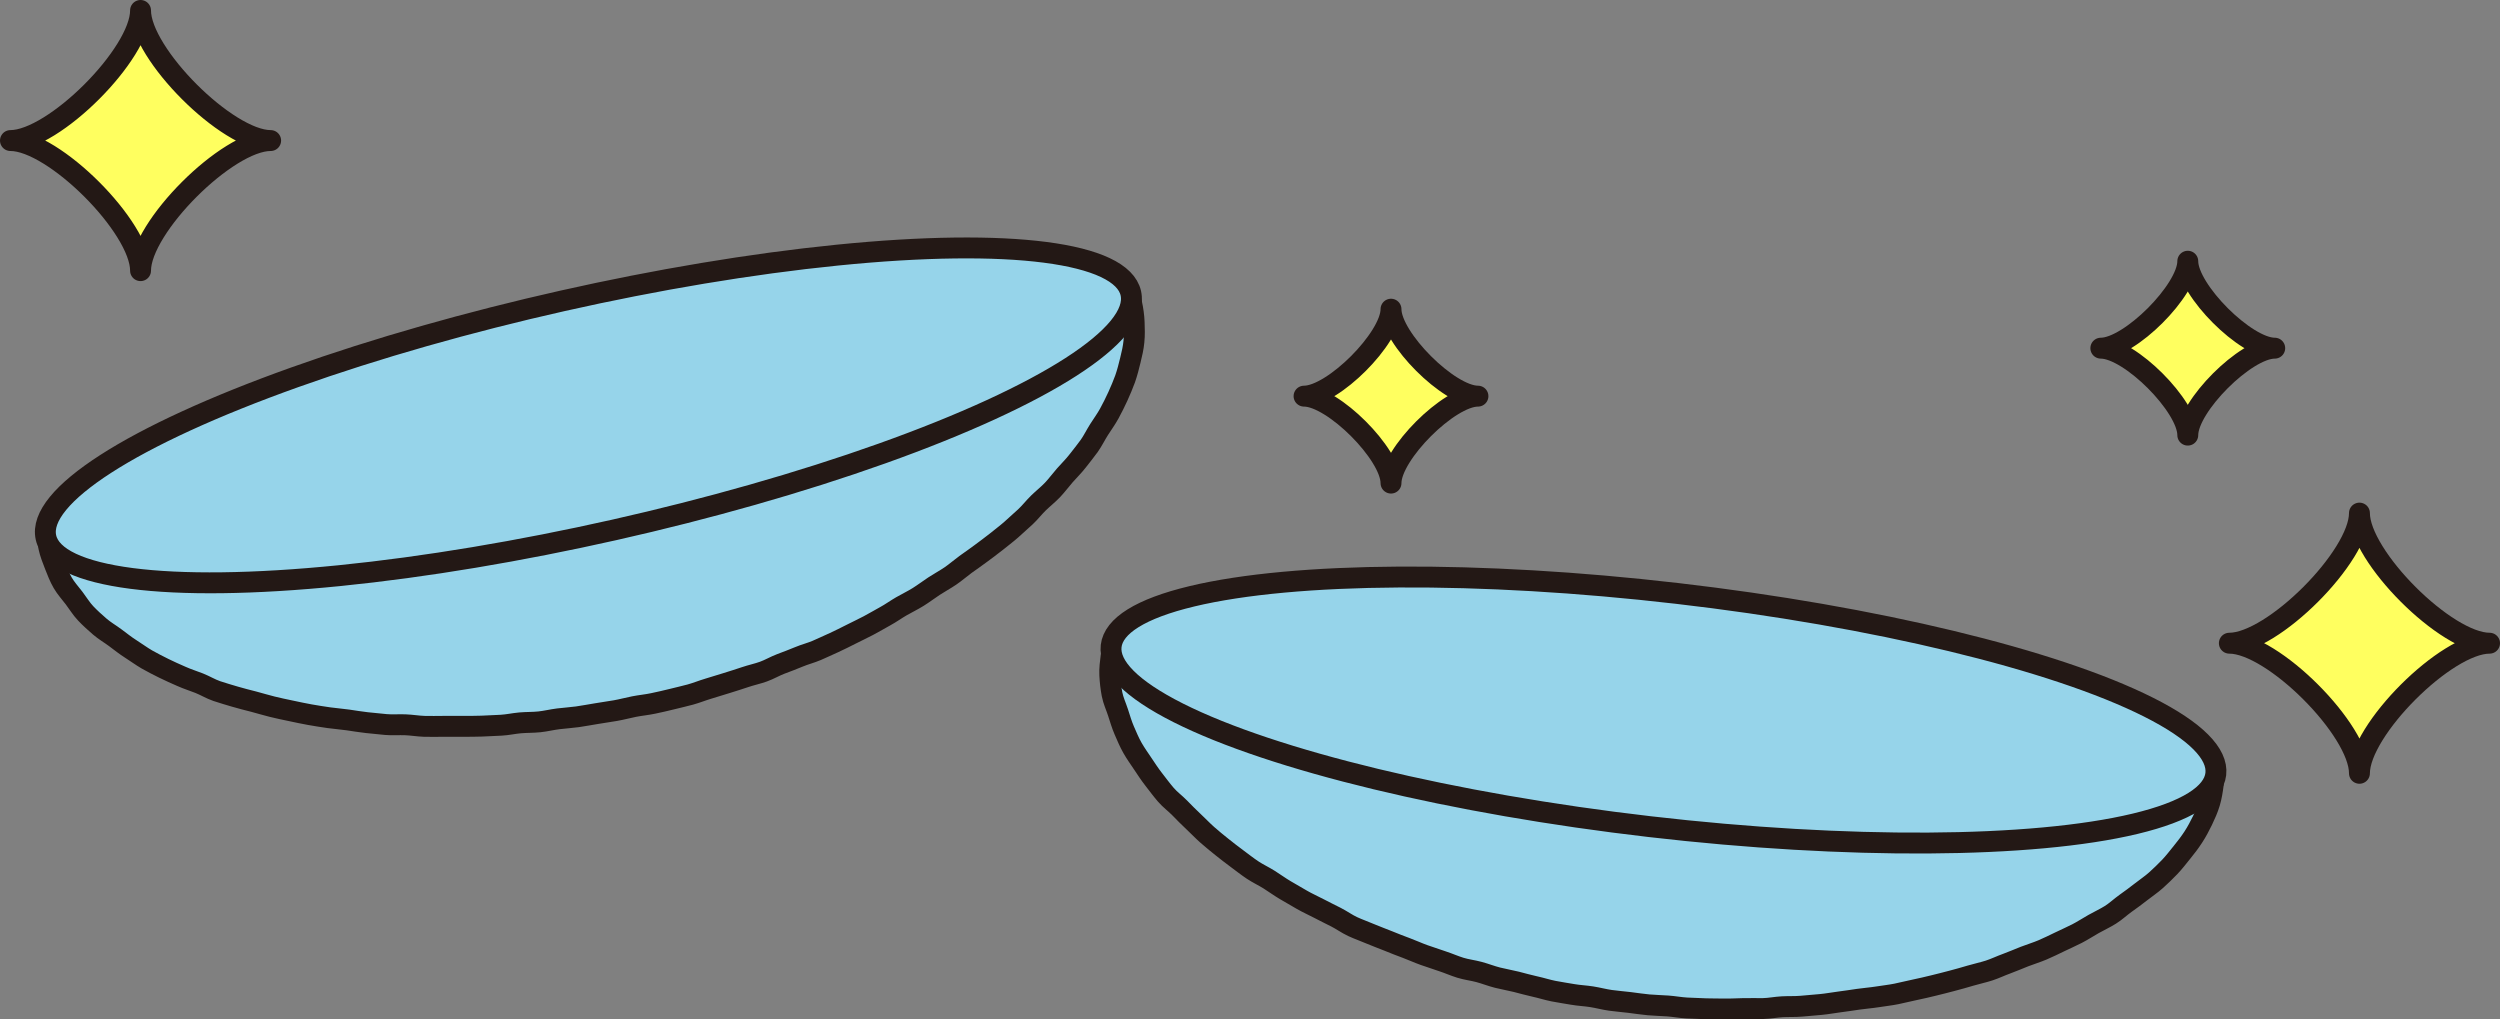
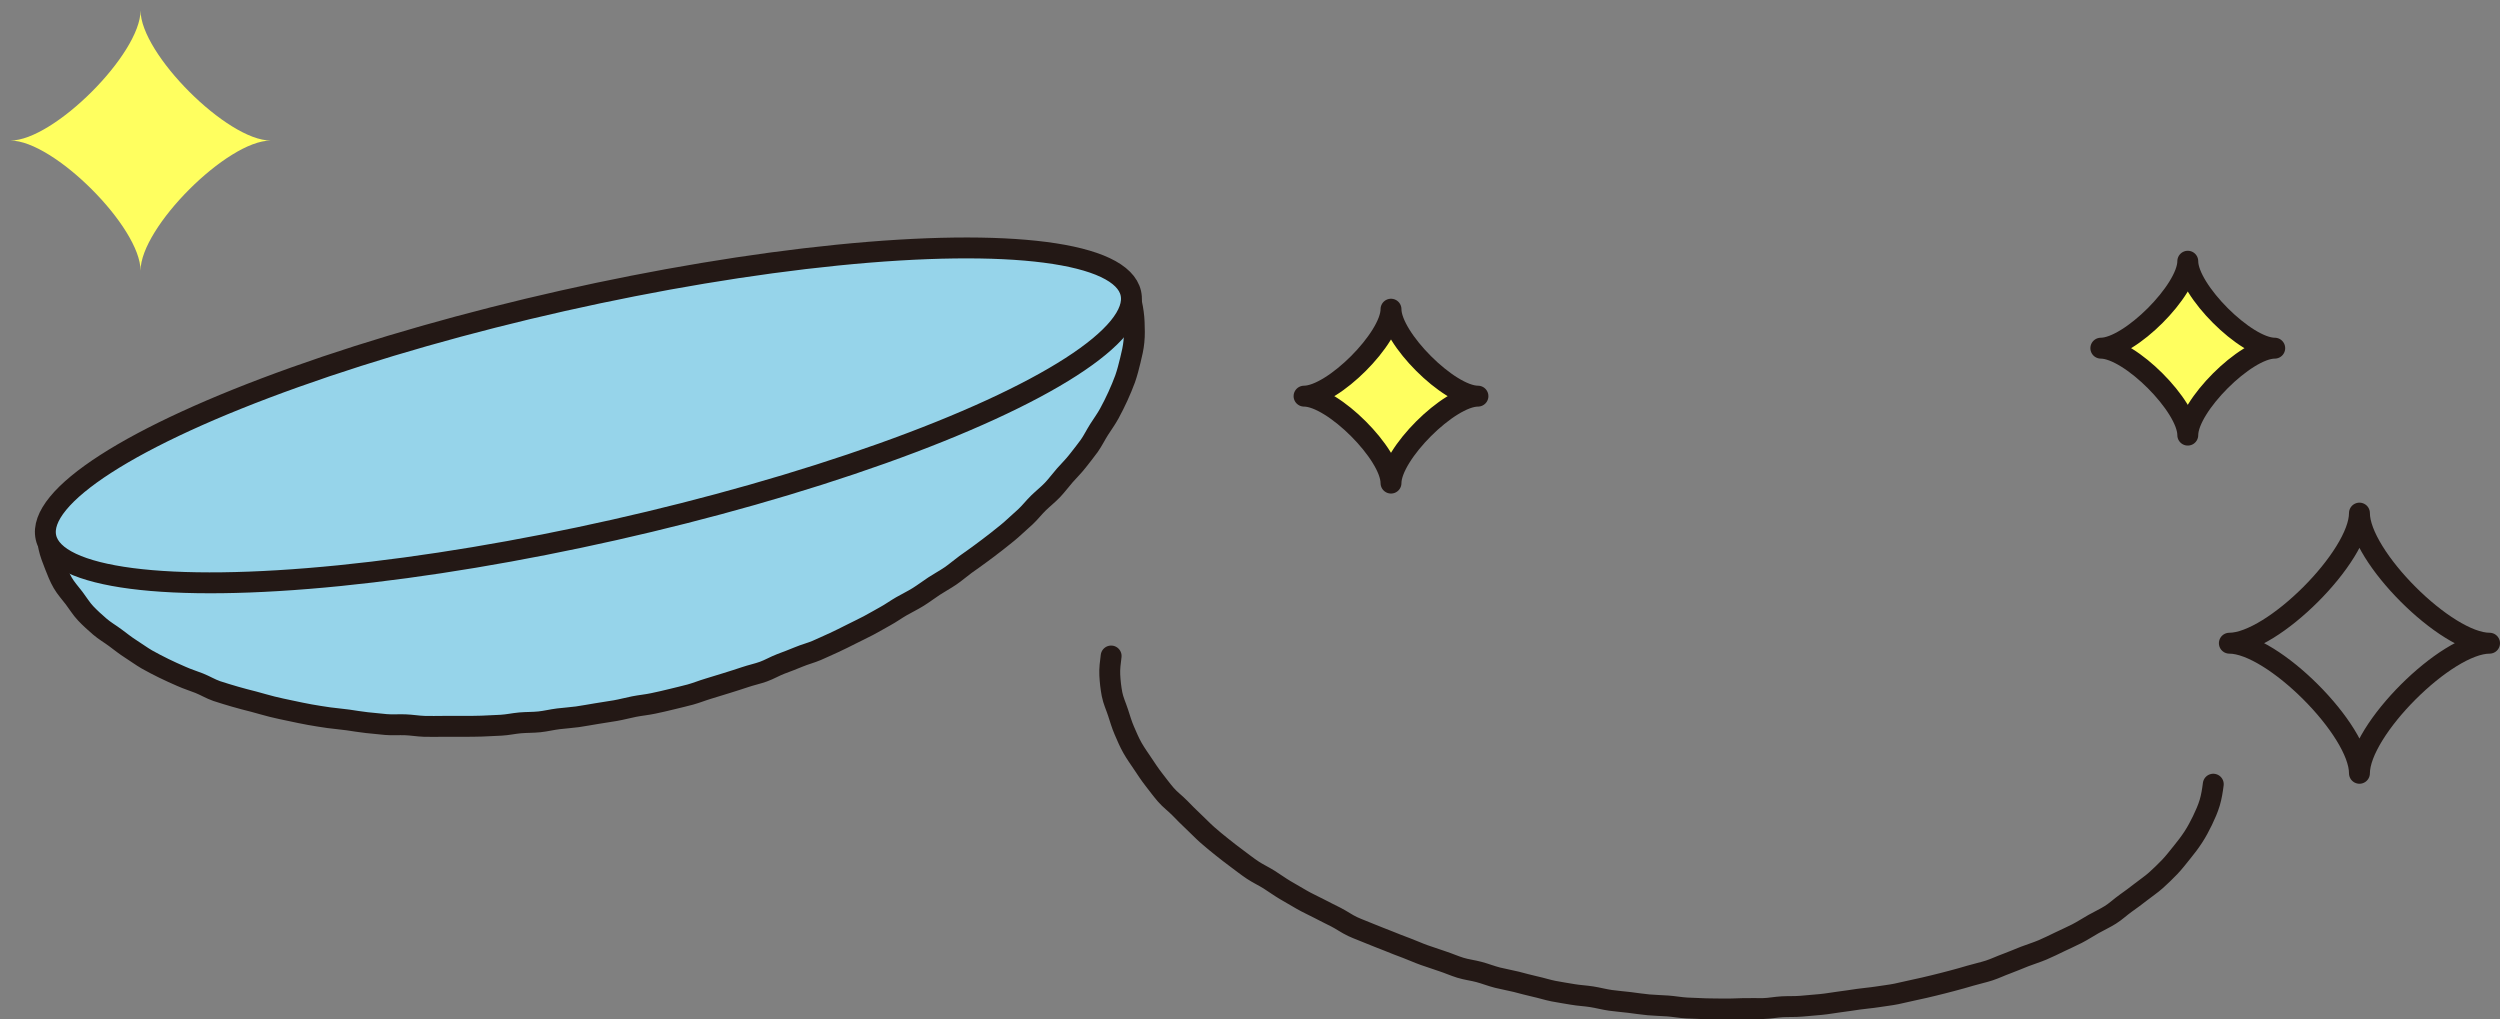
<svg xmlns="http://www.w3.org/2000/svg" id="_レイヤー_2" viewBox="0 0 222.52 90.73">
  <rect x="0" y="0" width="222.52" height="90.73" fill="#808080" stroke="none" />
  <defs>
    <style>.cls-1,.cls-2{stroke:#231815;stroke-linecap:round;stroke-linejoin:round;stroke-width:1.86px;}.cls-1,.cls-3{fill:#96d4ea;}.cls-2{fill:none;}.cls-3,.cls-4{stroke-width:0px;}.cls-4{fill:#ffff5f;}</style>
  </defs>
  <g id="_ご注意事項">
    <path class="cls-3" d="m4.34,48.69c.12.55.33,1.09.54,1.62s.41,1.06.7,1.56.67.91,1.02,1.37.63.94,1.03,1.36.81.79,1.25,1.17.92.65,1.39,1,.89.69,1.38,1,.93.64,1.43.93,1,.53,1.51.79,1.02.47,1.55.71,1.06.4,1.59.61,1.01.51,1.56.7,1.08.33,1.63.5,1.09.29,1.65.44,1.09.31,1.65.45,1.1.25,1.67.37,1.11.24,1.68.34,1.12.19,1.69.27,1.13.12,1.7.2,1.12.18,1.69.24,1.13.12,1.7.17,1.14,0,1.71.02,1.13.12,1.7.14,1.14,0,1.71,0,1.14,0,1.71,0,1.14,0,1.71-.02,1.14-.05,1.71-.08,1.13-.16,1.7-.21,1.14-.03,1.71-.09,1.12-.2,1.69-.27,1.13-.1,1.7-.18,1.12-.19,1.69-.28,1.12-.17,1.69-.27,1.11-.25,1.67-.36,1.13-.16,1.69-.28,1.11-.24,1.66-.38,1.11-.26,1.65-.41,1.08-.37,1.62-.53,1.09-.33,1.63-.5,1.09-.34,1.62-.52,1.1-.3,1.63-.49,1.03-.49,1.56-.69,1.07-.4,1.59-.62,1.09-.36,1.6-.58,1.04-.47,1.55-.7,1.03-.5,1.53-.75,1.02-.5,1.52-.76.99-.56,1.49-.83.96-.61,1.45-.89,1.01-.53,1.49-.83.94-.65,1.41-.96.98-.58,1.45-.9.9-.7,1.35-1.03.94-.65,1.38-.99.92-.67,1.36-1.03.9-.7,1.32-1.07.85-.76,1.26-1.14.77-.85,1.17-1.24.86-.75,1.25-1.16.73-.88,1.1-1.3.79-.83,1.13-1.27.72-.9,1.04-1.35.58-.99.88-1.46.65-.95.91-1.43c.28-.51.53-1.02.76-1.52.24-.53.46-1.05.65-1.57.19-.55.33-1.1.46-1.64.14-.57.27-1.12.32-1.67.06-.58.04-1.14.02-1.7s-.1-1.13-.22-1.68" />
    <path class="cls-2" d="m4.34,48.69c.12.55.33,1.09.54,1.62s.41,1.06.7,1.56.67.91,1.02,1.37.63.94,1.03,1.36.81.79,1.25,1.17.92.65,1.39,1,.89.69,1.38,1,.93.64,1.43.93,1,.53,1.51.79,1.02.47,1.55.71,1.06.4,1.59.61,1.01.51,1.56.7,1.08.33,1.63.5,1.09.29,1.65.44,1.09.31,1.65.45,1.1.25,1.67.37,1.11.24,1.68.34,1.12.19,1.69.27,1.13.12,1.7.2,1.12.18,1.69.24,1.13.12,1.7.17,1.14,0,1.71.02,1.13.12,1.7.14,1.14,0,1.71,0,1.14,0,1.71,0,1.14,0,1.71-.02,1.14-.05,1.71-.08,1.13-.16,1.7-.21,1.14-.03,1.71-.09,1.12-.2,1.69-.27,1.13-.1,1.7-.18,1.12-.19,1.69-.28,1.12-.17,1.69-.27,1.11-.25,1.67-.36,1.13-.16,1.69-.28,1.11-.24,1.66-.38,1.11-.26,1.65-.41,1.08-.37,1.62-.53,1.09-.33,1.63-.5,1.09-.34,1.62-.52,1.1-.3,1.63-.49,1.03-.49,1.56-.69,1.07-.4,1.59-.62,1.09-.36,1.6-.58,1.04-.47,1.55-.7,1.03-.5,1.53-.75,1.02-.5,1.52-.76.99-.56,1.49-.83.96-.61,1.45-.89,1.01-.53,1.49-.83.94-.65,1.41-.96.98-.58,1.45-.9.9-.7,1.35-1.03.94-.65,1.38-.99.92-.67,1.36-1.03.9-.7,1.32-1.07.85-.76,1.26-1.14.77-.85,1.17-1.24.86-.75,1.25-1.16.73-.88,1.1-1.3.79-.83,1.13-1.27.72-.9,1.04-1.35.58-.99.88-1.46.65-.95.91-1.43c.28-.51.53-1.02.76-1.52.24-.53.46-1.05.65-1.57.19-.55.33-1.1.46-1.64.14-.57.27-1.12.32-1.67.06-.58.04-1.14.02-1.7s-.1-1.13-.22-1.68" />
    <ellipse class="cls-1" cx="52.37" cy="36.97" rx="49.49" ry="10.45" transform="translate(-6.84 12.41) rotate(-12.69)" />
-     <path class="cls-3" d="m98.9,58.39c-.07.56-.15,1.13-.12,1.7s.09,1.13.2,1.7.35,1.07.53,1.62.33,1.08.56,1.61.44,1.04.73,1.55.61.95.93,1.43.62.94.98,1.4.68.9,1.06,1.34.83.76,1.24,1.18.79.81,1.21,1.2.8.8,1.23,1.18.86.73,1.31,1.09.89.7,1.35,1.04.9.69,1.38,1.01.99.55,1.48.86.94.64,1.43.93.98.57,1.48.86,1.01.51,1.52.78,1.01.51,1.52.77.97.6,1.49.84,1.05.42,1.58.65,1.06.41,1.59.63,1.05.42,1.59.62,1.05.44,1.59.63,1.07.37,1.62.55,1.06.41,1.61.58,1.12.23,1.67.38,1.08.36,1.63.5,1.11.23,1.67.37,1.1.3,1.66.42,1.1.3,1.66.41,1.12.19,1.69.29,1.13.12,1.7.21,1.11.24,1.68.32,1.13.12,1.7.19,1.13.16,1.69.21,1.14.06,1.7.1,1.13.15,1.7.18,1.14.05,1.7.07,1.14.01,1.7.02,1.14-.03,1.7-.04,1.14.01,1.7,0,1.13-.13,1.7-.16,1.14,0,1.7-.05,1.13-.1,1.7-.15,1.13-.16,1.69-.23,1.13-.16,1.68-.24,1.13-.12,1.69-.21,1.13-.15,1.68-.26,1.11-.26,1.66-.37,1.11-.25,1.66-.38,1.11-.28,1.65-.42,1.1-.3,1.64-.46,1.11-.28,1.64-.45,1.06-.43,1.59-.62,1.06-.43,1.58-.63,1.08-.37,1.6-.59,1.04-.48,1.54-.72,1.04-.48,1.53-.73.99-.58,1.47-.85,1.02-.52,1.5-.82.91-.71,1.36-1.03.93-.67,1.36-1.01.93-.67,1.34-1.04c.43-.39.84-.78,1.22-1.18.4-.42.74-.87,1.09-1.3.37-.45.71-.9,1.01-1.36.32-.49.58-.99.82-1.48.25-.52.48-1.04.64-1.57s.25-1.11.32-1.66" />
    <path class="cls-2" d="m98.9,58.39c-.07.56-.15,1.13-.12,1.7s.09,1.13.2,1.7.35,1.07.53,1.62.33,1.08.56,1.61.44,1.04.73,1.55.61.95.93,1.43.62.94.98,1.4.68.9,1.06,1.34.83.76,1.24,1.18.79.81,1.21,1.2.8.8,1.23,1.18.86.73,1.31,1.09.89.7,1.35,1.04.9.69,1.38,1.01.99.55,1.48.86.94.64,1.43.93.98.57,1.48.86,1.01.51,1.52.78,1.01.51,1.52.77.97.6,1.49.84,1.05.42,1.58.65,1.06.41,1.59.63,1.05.42,1.59.62,1.05.44,1.59.63,1.07.37,1.62.55,1.06.41,1.61.58,1.12.23,1.67.38,1.08.36,1.63.5,1.11.23,1.67.37,1.1.3,1.66.42,1.1.3,1.66.41,1.12.19,1.69.29,1.13.12,1.7.21,1.11.24,1.68.32,1.13.12,1.7.19,1.13.16,1.69.21,1.14.06,1.7.1,1.13.15,1.7.18,1.14.05,1.7.07,1.14.01,1.7.02,1.14-.03,1.7-.04,1.14.01,1.7,0,1.13-.13,1.7-.16,1.14,0,1.7-.05,1.13-.1,1.7-.15,1.13-.16,1.69-.23,1.13-.16,1.68-.24,1.13-.12,1.69-.21,1.13-.15,1.68-.26,1.11-.26,1.66-.37,1.11-.25,1.66-.38,1.11-.28,1.65-.42,1.1-.3,1.64-.46,1.11-.28,1.64-.45,1.06-.43,1.59-.62,1.06-.43,1.58-.63,1.08-.37,1.6-.59,1.04-.48,1.54-.72,1.04-.48,1.53-.73.99-.58,1.47-.85,1.02-.52,1.5-.82.91-.71,1.36-1.03.93-.67,1.36-1.01.93-.67,1.34-1.04c.43-.39.84-.78,1.22-1.18.4-.42.74-.87,1.09-1.3.37-.45.71-.9,1.01-1.36.32-.49.58-.99.82-1.48.25-.52.48-1.04.64-1.57s.25-1.11.32-1.66" />
-     <ellipse class="cls-1" cx="148.06" cy="63.2" rx="10.45" ry="49.49" transform="translate(68.24 203) rotate(-83.39)" />
    <path class="cls-4" d="m24.09,12.51c-3.86,0-11.58,7.72-11.58,11.58,0-3.86-7.72-11.58-11.58-11.58,3.86,0,11.58-7.72,11.58-11.58,0,3.86,7.72,11.58,11.58,11.58Z" />
-     <path class="cls-2" d="m24.09,12.51c-3.86,0-11.58,7.72-11.58,11.58,0-3.86-7.72-11.58-11.58-11.58,3.86,0,11.58-7.72,11.58-11.58,0,3.86,7.72,11.58,11.58,11.58Z" />
-     <path class="cls-4" d="m221.59,57.25c-3.86,0-11.58,7.72-11.58,11.58,0-3.86-7.72-11.58-11.58-11.58,3.86,0,11.58-7.72,11.58-11.58,0,3.86,7.72,11.58,11.58,11.58Z" />
    <path class="cls-2" d="m221.59,57.25c-3.86,0-11.58,7.72-11.58,11.58,0-3.86-7.72-11.58-11.58-11.58,3.86,0,11.58-7.72,11.58-11.58,0,3.86,7.72,11.58,11.58,11.58Z" />
    <path class="cls-4" d="m202.47,30.99c-2.58,0-7.74,5.16-7.74,7.74,0-2.58-5.16-7.74-7.74-7.74,2.58,0,7.74-5.16,7.74-7.74,0,2.58,5.16,7.74,7.74,7.74Z" />
    <path class="cls-2" d="m202.47,30.99c-2.58,0-7.74,5.16-7.74,7.74,0-2.58-5.16-7.74-7.74-7.74,2.58,0,7.74-5.16,7.74-7.74,0,2.58,5.16,7.74,7.74,7.74Z" />
    <path class="cls-4" d="m131.55,35.26c-2.58,0-7.74,5.16-7.74,7.74,0-2.58-5.16-7.74-7.74-7.74,2.58,0,7.74-5.16,7.74-7.74,0,2.58,5.16,7.74,7.74,7.74Z" />
    <path class="cls-2" d="m131.55,35.26c-2.58,0-7.74,5.16-7.74,7.74,0-2.58-5.16-7.74-7.74-7.74,2.58,0,7.74-5.16,7.74-7.74,0,2.58,5.16,7.74,7.74,7.74Z" />
  </g>
</svg>